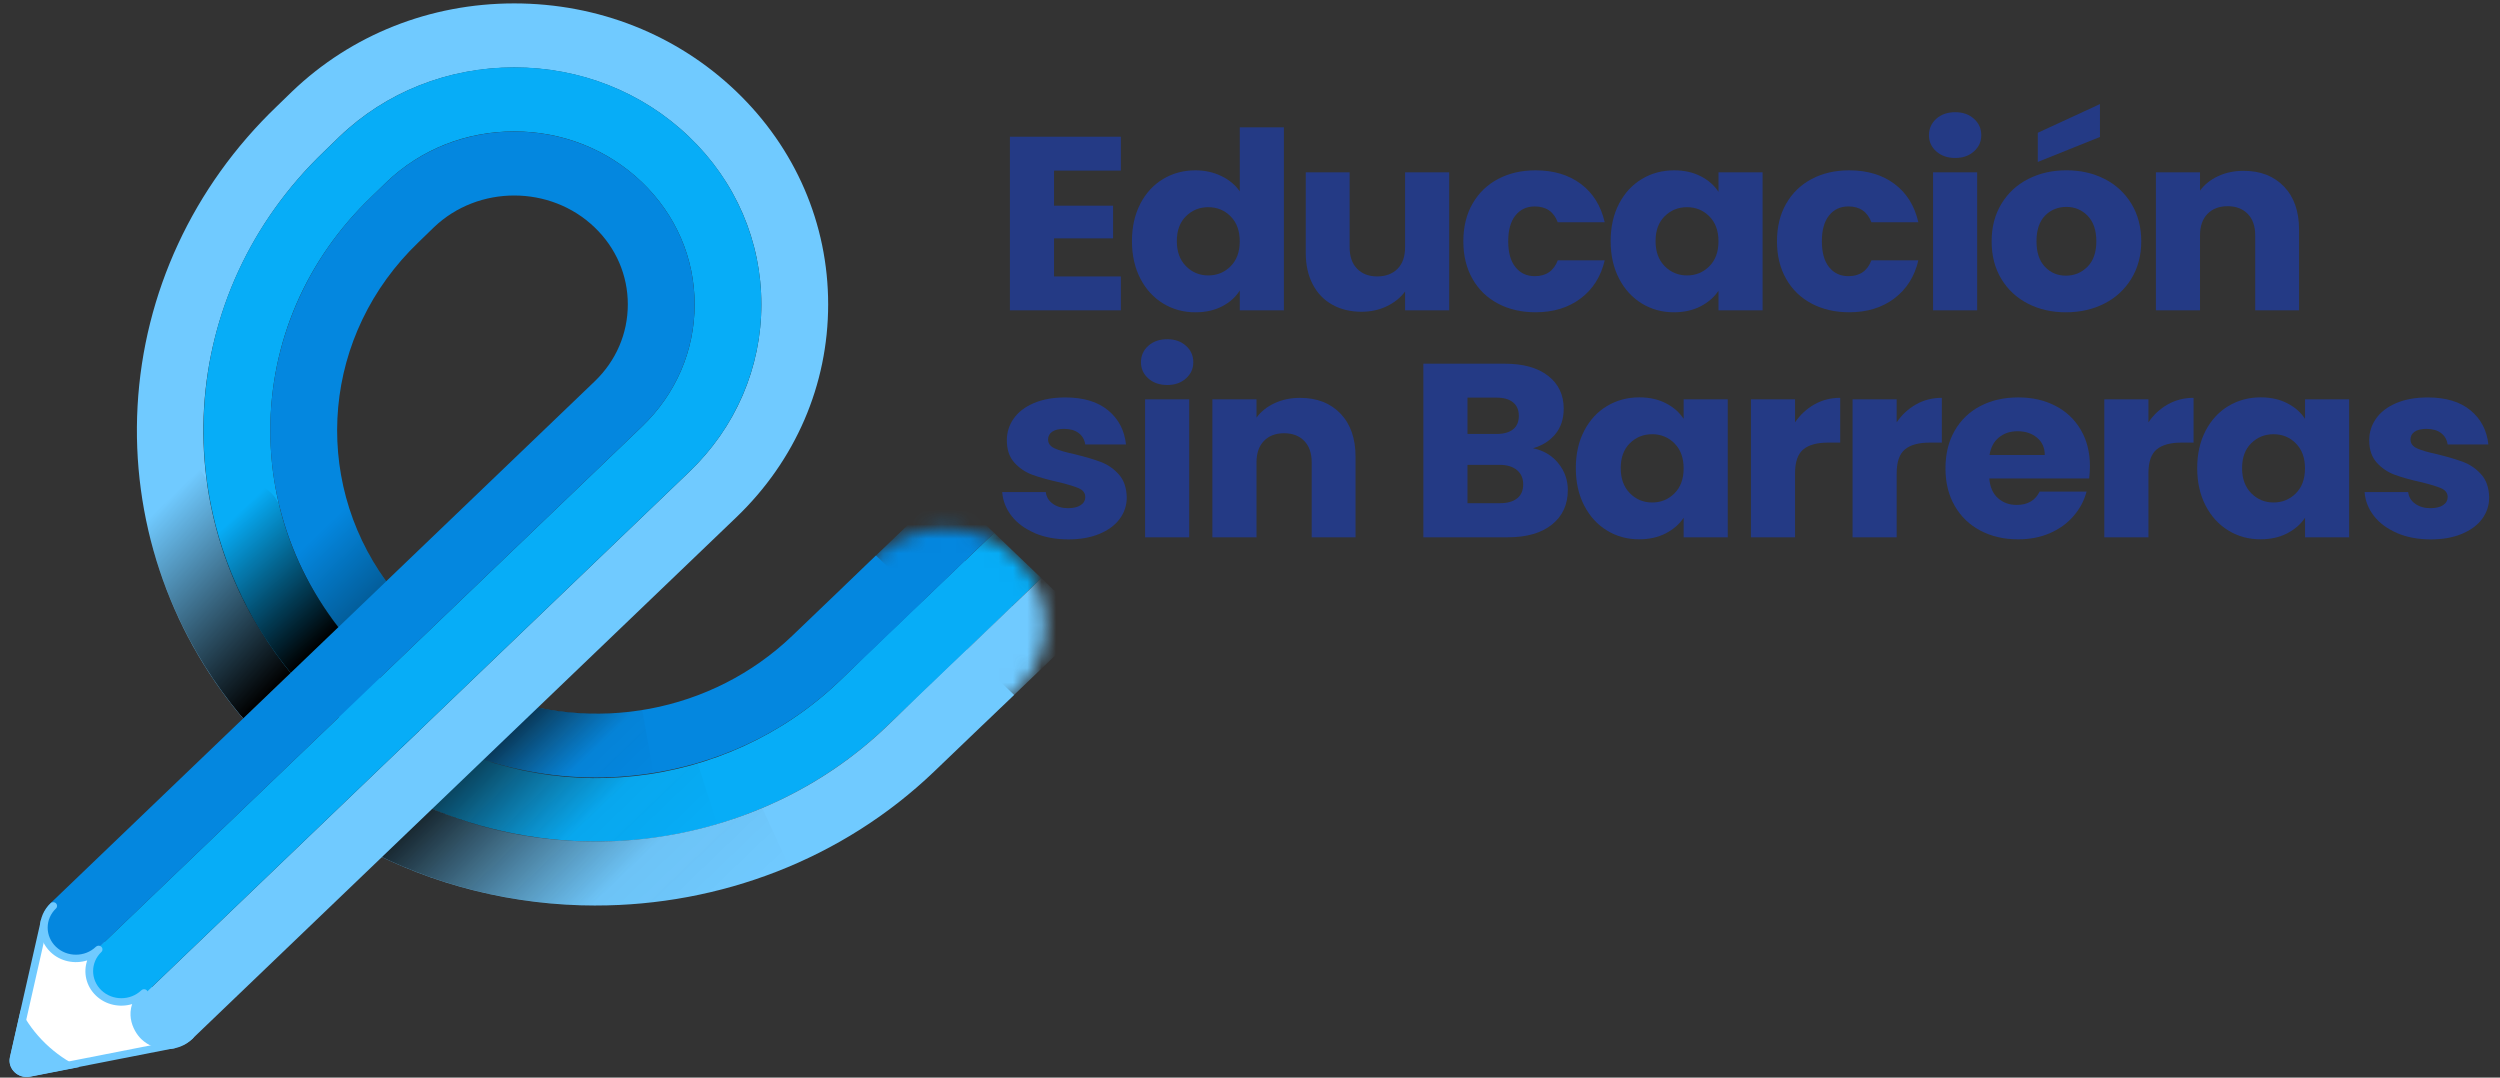
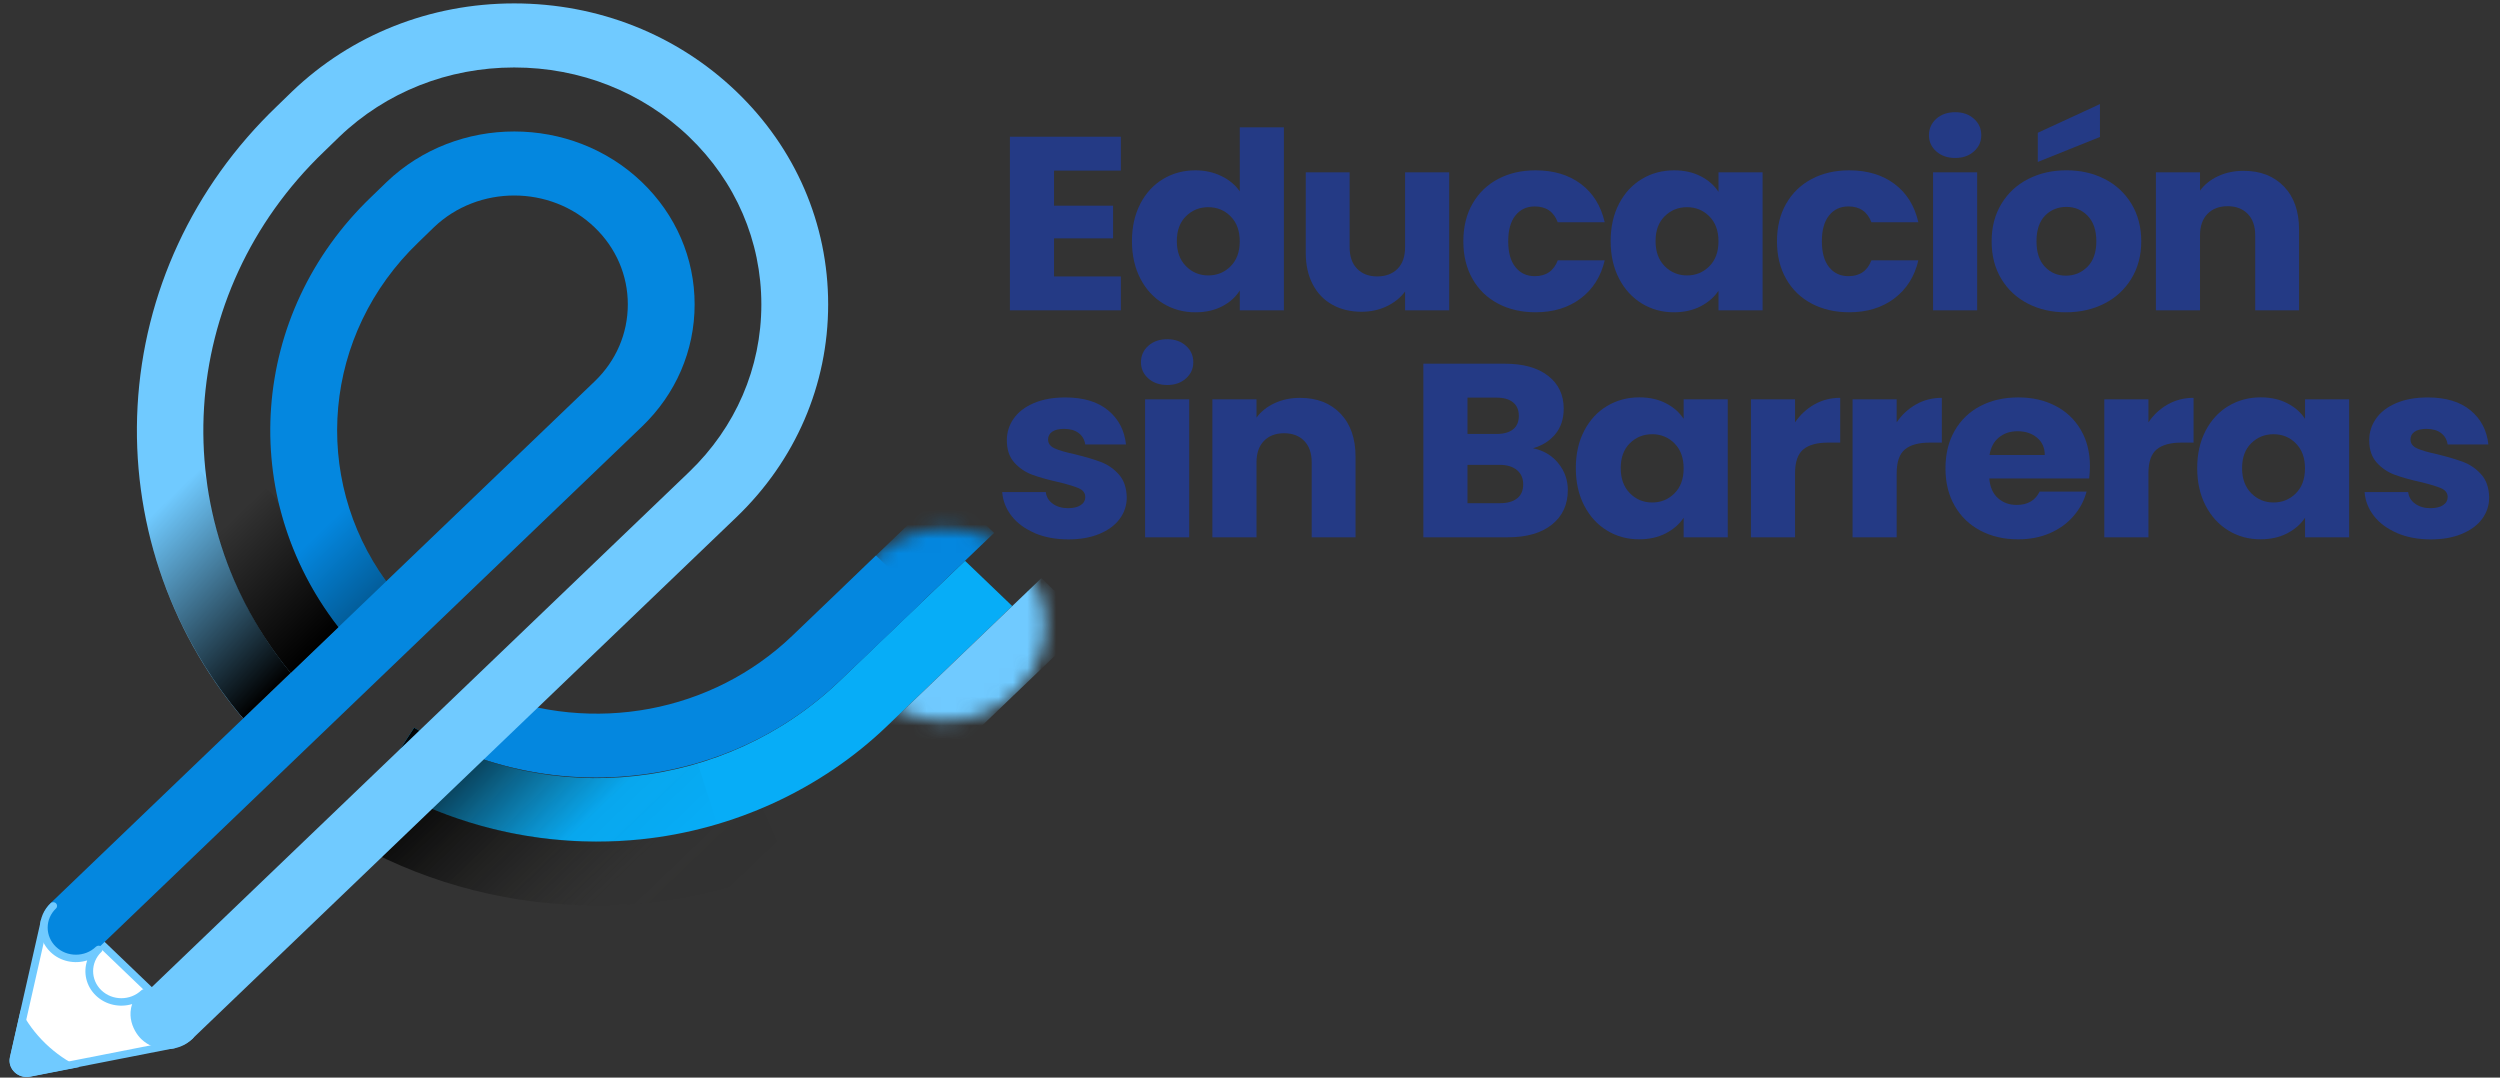
<svg xmlns="http://www.w3.org/2000/svg" width="174" height="75" viewBox="0 0 174 75" fill="none">
  <rect x="0" y="0" width="174" height="75" fill="#333333" stroke="none" />
  <path d="M73.361 11.873V14.317H77.471V16.59H73.361V19.241H78.011V21.599H70.29V9.516H78.011V11.875H73.361V11.873Z" fill="#243A85" />
  <path d="M79.366 14.178C79.754 13.433 80.283 12.86 80.955 12.458C81.624 12.056 82.373 11.855 83.199 11.855C83.856 11.855 84.459 11.988 85.004 12.251C85.547 12.514 85.977 12.871 86.288 13.318V8.861H89.359V21.597H86.288V20.22C86.001 20.678 85.59 21.045 85.059 21.322C84.526 21.597 83.907 21.736 83.201 21.736C82.375 21.736 81.628 21.533 80.957 21.125C80.287 20.717 79.756 20.138 79.368 19.387C78.979 18.636 78.784 17.766 78.784 16.779C78.784 15.792 78.979 14.926 79.368 14.18L79.366 14.178ZM85.649 15.056C85.224 14.631 84.707 14.42 84.097 14.42C83.486 14.42 82.969 14.629 82.544 15.049C82.119 15.468 81.907 16.043 81.907 16.779C81.907 17.514 82.119 18.096 82.544 18.525C82.969 18.956 83.486 19.17 84.097 19.17C84.707 19.17 85.224 18.958 85.649 18.534C86.075 18.109 86.286 17.53 86.286 16.796C86.286 16.063 86.075 15.483 85.649 15.058V15.056Z" fill="#243A85" />
  <path d="M100.864 11.994V21.597H97.794V20.288C97.482 20.713 97.061 21.055 96.528 21.312C95.995 21.57 95.407 21.698 94.76 21.698C93.995 21.698 93.317 21.535 92.731 21.209C92.145 20.881 91.689 20.409 91.366 19.789C91.042 19.168 90.881 18.441 90.881 17.602V11.992H93.934V17.206C93.934 17.848 94.106 18.347 94.454 18.704C94.802 19.059 95.268 19.239 95.855 19.239C96.441 19.239 96.925 19.061 97.273 18.704C97.621 18.349 97.794 17.85 97.794 17.206V11.992H100.864V11.994Z" fill="#243A85" />
  <path d="M102.488 14.178C102.913 13.433 103.505 12.86 104.264 12.458C105.023 12.056 105.894 11.855 106.877 11.855C108.134 11.855 109.184 12.171 110.027 12.801C110.871 13.433 111.425 14.321 111.687 15.47H108.419C108.144 14.736 107.611 14.368 106.822 14.368C106.258 14.368 105.81 14.576 105.475 14.996C105.139 15.415 104.972 16.014 104.972 16.794C104.972 17.575 105.139 18.174 105.475 18.593C105.81 19.012 106.258 19.221 106.822 19.221C107.611 19.221 108.144 18.854 108.419 18.119H111.687C111.425 19.244 110.867 20.126 110.016 20.77C109.166 21.412 108.12 21.734 106.875 21.734C105.894 21.734 105.023 21.533 104.262 21.131C103.501 20.729 102.909 20.155 102.486 19.41C102.06 18.665 101.849 17.793 101.849 16.794C101.849 15.796 102.06 14.924 102.486 14.178H102.488Z" fill="#243A85" />
  <path d="M112.685 14.178C113.074 13.433 113.603 12.86 114.274 12.458C114.944 12.056 115.693 11.855 116.519 11.855C117.225 11.855 117.843 11.994 118.376 12.269C118.91 12.544 119.319 12.905 119.606 13.353V11.994H122.676V21.597H119.606V20.237C119.306 20.684 118.889 21.047 118.358 21.322C117.825 21.597 117.206 21.735 116.5 21.735C115.686 21.735 114.944 21.533 114.274 21.125C113.605 20.717 113.074 20.138 112.685 19.387C112.296 18.636 112.101 17.766 112.101 16.779C112.101 15.792 112.296 14.926 112.685 14.18V14.178ZM118.969 15.056C118.543 14.631 118.026 14.42 117.416 14.42C116.806 14.42 116.289 14.629 115.863 15.049C115.438 15.468 115.227 16.043 115.227 16.779C115.227 17.514 115.438 18.096 115.863 18.525C116.289 18.956 116.806 19.17 117.416 19.17C118.026 19.17 118.543 18.958 118.969 18.534C119.394 18.109 119.606 17.53 119.606 16.796C119.606 16.063 119.394 15.483 118.969 15.058V15.056Z" fill="#243A85" />
  <path d="M124.317 14.178C124.742 13.433 125.335 12.86 126.094 12.458C126.853 12.056 127.723 11.855 128.706 11.855C129.964 11.855 131.014 12.171 131.856 12.801C132.701 13.433 133.254 14.321 133.517 15.47H130.249C129.974 14.736 129.441 14.368 128.651 14.368C128.088 14.368 127.64 14.576 127.304 14.996C126.969 15.415 126.802 16.014 126.802 16.794C126.802 17.575 126.969 18.174 127.304 18.593C127.64 19.012 128.088 19.221 128.651 19.221C129.441 19.221 129.974 18.854 130.249 18.119H133.517C133.254 19.244 132.697 20.126 131.846 20.77C130.995 21.412 129.95 21.734 128.704 21.734C127.723 21.734 126.853 21.533 126.092 21.131C125.33 20.729 124.738 20.155 124.315 19.41C123.89 18.665 123.678 17.793 123.678 16.794C123.678 15.796 123.89 14.924 124.315 14.178H124.317Z" fill="#243A85" />
  <path d="M134.766 10.538C134.424 10.234 134.255 9.86 134.255 9.411C134.255 8.962 134.426 8.57 134.766 8.266C135.107 7.961 135.547 7.809 136.084 7.809C136.621 7.809 137.045 7.961 137.386 8.266C137.728 8.57 137.897 8.952 137.897 9.411C137.897 9.869 137.726 10.234 137.386 10.538C137.045 10.843 136.611 10.995 136.084 10.995C135.557 10.995 135.105 10.843 134.766 10.538ZM137.61 11.994V21.597H134.54V11.994H137.61Z" fill="#243A85" />
  <path d="M141.14 21.131C140.356 20.729 139.74 20.155 139.29 19.41C138.841 18.665 138.617 17.793 138.617 16.794C138.617 15.796 138.845 14.939 139.298 14.186C139.752 13.435 140.375 12.858 141.166 12.456C141.956 12.054 142.841 11.853 143.824 11.853C144.807 11.853 145.69 12.054 146.481 12.456C147.271 12.858 147.893 13.435 148.349 14.186C148.803 14.937 149.031 15.807 149.031 16.794C149.031 17.781 148.801 18.649 148.339 19.402C147.877 20.154 147.25 20.731 146.455 21.133C145.659 21.535 144.77 21.736 143.789 21.736C142.808 21.736 141.925 21.535 141.142 21.133L141.14 21.131ZM145.287 18.568C145.7 18.154 145.905 17.563 145.905 16.794C145.905 16.026 145.704 15.435 145.303 15.021C144.902 14.608 144.408 14.401 143.822 14.401C143.236 14.401 142.727 14.604 142.332 15.011C141.938 15.419 141.74 16.012 141.74 16.792C141.74 17.573 141.936 18.152 142.324 18.566C142.713 18.979 143.201 19.186 143.787 19.186C144.373 19.186 144.874 18.979 145.287 18.566V18.568ZM146.158 9.532L141.832 11.27V9.239L146.158 7.244V9.532Z" fill="#243A85" />
  <path d="M158.965 12.983C159.665 13.712 160.015 14.713 160.015 15.987V21.597H156.963V16.383C156.963 15.741 156.79 15.242 156.442 14.885C156.094 14.53 155.628 14.352 155.042 14.352C154.456 14.352 153.988 14.53 153.642 14.885C153.294 15.24 153.121 15.739 153.121 16.383V21.597H150.05V11.994H153.121V13.268C153.432 12.842 153.851 12.507 154.378 12.261C154.905 12.015 155.498 11.89 156.155 11.89C157.327 11.89 158.265 12.255 158.965 12.983Z" fill="#243A85" />
  <path d="M72.033 37.105C71.352 36.819 70.812 36.426 70.418 35.927C70.023 35.428 69.801 34.868 69.754 34.249H72.788C72.825 34.583 72.986 34.852 73.273 35.059C73.559 35.266 73.914 35.369 74.333 35.369C74.715 35.369 75.012 35.297 75.222 35.155C75.432 35.012 75.535 34.825 75.535 34.595C75.535 34.32 75.385 34.115 75.086 33.984C74.787 33.852 74.302 33.705 73.631 33.545C72.912 33.385 72.314 33.216 71.836 33.038C71.358 32.861 70.945 32.58 70.597 32.195C70.249 31.811 70.076 31.292 70.076 30.639C70.076 30.089 70.235 29.585 70.552 29.133C70.87 28.68 71.335 28.321 71.952 28.058C72.569 27.794 73.301 27.662 74.152 27.662C75.409 27.662 76.398 27.96 77.123 28.557C77.847 29.154 78.262 29.946 78.37 30.933H75.533C75.484 30.6 75.332 30.336 75.076 30.141C74.817 29.946 74.479 29.849 74.06 29.849C73.702 29.849 73.425 29.915 73.234 30.046C73.043 30.178 72.947 30.358 72.947 30.588C72.947 30.863 73.1 31.07 73.405 31.208C73.71 31.347 74.186 31.483 74.831 31.622C75.574 31.805 76.178 31.987 76.644 32.164C77.11 32.342 77.521 32.628 77.873 33.024C78.225 33.42 78.409 33.951 78.421 34.616C78.421 35.178 78.256 35.681 77.926 36.122C77.597 36.563 77.124 36.91 76.508 37.164C75.891 37.416 75.177 37.542 74.363 37.542C73.49 37.542 72.711 37.398 72.029 37.111L72.033 37.105Z" fill="#243A85" />
  <path d="M79.922 26.339C79.58 26.035 79.411 25.66 79.411 25.212C79.411 24.763 79.582 24.371 79.922 24.067C80.264 23.762 80.703 23.61 81.24 23.61C81.778 23.61 82.201 23.762 82.543 24.067C82.885 24.371 83.053 24.753 83.053 25.212C83.053 25.67 82.882 26.035 82.543 26.339C82.201 26.644 81.767 26.796 81.24 26.796C80.713 26.796 80.262 26.644 79.922 26.339ZM82.769 27.793V37.396H79.698V27.793H82.769Z" fill="#243A85" />
  <path d="M93.296 28.784C93.996 29.513 94.346 30.514 94.346 31.788V37.398H91.294V32.184C91.294 31.542 91.121 31.042 90.773 30.686C90.425 30.33 89.959 30.153 89.373 30.153C88.787 30.153 88.319 30.33 87.973 30.686C87.625 31.041 87.452 31.54 87.452 32.184V37.398H84.381V27.794H87.452V29.068C87.763 28.643 88.182 28.308 88.709 28.062C89.236 27.816 89.829 27.691 90.486 27.691C91.658 27.691 92.596 28.056 93.296 28.784Z" fill="#243A85" />
  <path d="M108.457 32.242C108.901 32.786 109.12 33.411 109.12 34.109C109.12 35.12 108.752 35.919 108.016 36.51C107.279 37.101 106.253 37.396 104.937 37.396H99.066V25.313H104.739C106.019 25.313 107.023 25.594 107.747 26.156C108.471 26.718 108.834 27.48 108.834 28.444C108.834 29.156 108.638 29.747 108.25 30.217C107.861 30.687 107.342 31.015 106.697 31.198C107.427 31.349 108.014 31.694 108.457 32.24V32.242ZM102.137 30.204H104.147C104.65 30.204 105.037 30.098 105.305 29.886C105.574 29.673 105.71 29.361 105.71 28.947C105.71 28.534 105.576 28.22 105.305 28.001C105.037 27.783 104.65 27.674 104.147 27.674H102.137V30.204ZM105.594 34.686C105.875 34.462 106.015 34.138 106.015 33.713C106.015 33.288 105.869 32.956 105.576 32.714C105.283 32.474 104.878 32.353 104.363 32.353H102.137V35.022H104.4C104.914 35.022 105.311 34.911 105.594 34.686Z" fill="#243A85" />
  <path d="M110.261 29.979C110.649 29.234 111.178 28.661 111.85 28.259C112.519 27.857 113.268 27.656 114.094 27.656C114.8 27.656 115.419 27.794 115.952 28.07C116.485 28.345 116.894 28.706 117.181 29.154V27.794H120.252V37.398H117.181V36.038C116.882 36.485 116.465 36.848 115.934 37.123C115.401 37.398 114.782 37.536 114.076 37.536C113.262 37.536 112.519 37.334 111.85 36.926C111.18 36.518 110.649 35.939 110.261 35.188C109.872 34.437 109.677 33.567 109.677 32.58C109.677 31.593 109.872 30.726 110.261 29.981V29.979ZM116.544 30.857C116.119 30.432 115.602 30.221 114.992 30.221C114.381 30.221 113.864 30.43 113.439 30.849C113.014 31.269 112.802 31.844 112.802 32.58C112.802 33.315 113.014 33.896 113.439 34.328C113.864 34.759 114.381 34.973 114.992 34.973C115.602 34.973 116.119 34.761 116.544 34.337C116.97 33.912 117.181 33.333 117.181 32.599C117.181 31.866 116.97 31.286 116.544 30.861V30.857Z" fill="#243A85" />
  <path d="M126.283 28.146C126.822 27.841 127.42 27.689 128.078 27.689V30.805H127.233C126.468 30.805 125.892 30.962 125.51 31.279C125.127 31.595 124.936 32.148 124.936 32.939V37.396H121.865V27.793H124.936V29.394C125.294 28.867 125.744 28.45 126.283 28.146Z" fill="#243A85" />
  <path d="M133.356 28.146C133.895 27.841 134.494 27.689 135.151 27.689V30.805H134.306C133.541 30.805 132.965 30.962 132.583 31.279C132.2 31.595 132.009 32.148 132.009 32.939V37.396H128.938V27.793H132.009V29.394C132.367 28.867 132.817 28.45 133.356 28.146Z" fill="#243A85" />
  <path d="M145.402 33.301H138.455C138.502 33.898 138.703 34.355 139.057 34.669C139.409 34.985 139.845 35.143 140.36 35.143C141.125 35.143 141.658 34.833 141.957 34.214H145.225C145.058 34.846 144.755 35.414 144.317 35.919C143.88 36.425 143.332 36.821 142.675 37.107C142.016 37.394 141.281 37.538 140.467 37.538C139.487 37.538 138.612 37.337 137.847 36.936C137.081 36.534 136.481 35.96 136.052 35.215C135.62 34.47 135.405 33.598 135.405 32.599C135.405 31.6 135.616 30.728 136.042 29.983C136.467 29.238 137.061 28.665 137.828 28.263C138.593 27.861 139.474 27.66 140.467 27.66C141.46 27.66 142.299 27.855 143.054 28.245C143.809 28.635 144.397 29.191 144.822 29.915C145.247 30.639 145.459 31.481 145.459 32.445C145.459 32.72 145.441 33.007 145.406 33.305L145.402 33.301ZM142.315 31.667C142.315 31.162 142.136 30.76 141.776 30.461C141.418 30.163 140.968 30.014 140.429 30.014C139.89 30.014 139.481 30.159 139.126 30.445C138.772 30.732 138.555 31.14 138.471 31.667H142.313H142.315Z" fill="#243A85" />
  <path d="M150.878 28.146C151.417 27.841 152.015 27.689 152.672 27.689V30.805H151.828C151.063 30.805 150.487 30.962 150.104 31.279C149.722 31.595 149.531 32.148 149.531 32.939V37.396H146.46V27.793H149.531V29.394C149.889 28.867 150.338 28.45 150.878 28.146Z" fill="#243A85" />
  <path d="M153.509 29.979C153.898 29.234 154.427 28.661 155.098 28.259C155.768 27.857 156.517 27.656 157.343 27.656C158.049 27.656 158.668 27.794 159.201 28.07C159.734 28.345 160.143 28.706 160.43 29.154V27.794H163.5V37.398H160.43V36.038C160.131 36.485 159.716 36.848 159.182 37.123C158.649 37.398 158.031 37.536 157.325 37.536C156.511 37.536 155.768 37.334 155.098 36.926C154.429 36.518 153.898 35.939 153.509 35.188C153.121 34.437 152.925 33.567 152.925 32.58C152.925 31.593 153.121 30.726 153.509 29.981V29.979ZM159.791 30.857C159.366 30.432 158.849 30.221 158.238 30.221C157.628 30.221 157.111 30.43 156.686 30.849C156.26 31.269 156.049 31.844 156.049 32.58C156.049 33.315 156.26 33.896 156.686 34.328C157.111 34.759 157.628 34.973 158.238 34.973C158.849 34.973 159.366 34.761 159.791 34.337C160.216 33.912 160.428 33.333 160.428 32.599C160.428 31.866 160.216 31.286 159.791 30.861V30.857Z" fill="#243A85" />
  <path d="M166.855 37.105C166.174 36.819 165.634 36.426 165.24 35.927C164.845 35.428 164.623 34.868 164.576 34.249H167.61C167.647 34.583 167.807 34.852 168.094 35.059C168.381 35.266 168.735 35.369 169.155 35.369C169.537 35.369 169.834 35.297 170.044 35.155C170.253 35.012 170.357 34.825 170.357 34.595C170.357 34.32 170.207 34.115 169.907 33.984C169.608 33.852 169.124 33.705 168.453 33.545C167.734 33.385 167.136 33.216 166.658 33.038C166.18 32.861 165.767 32.58 165.419 32.195C165.071 31.811 164.898 31.292 164.898 30.639C164.898 30.089 165.056 29.585 165.374 29.133C165.691 28.68 166.157 28.321 166.774 28.058C167.39 27.794 168.123 27.662 168.973 27.662C170.229 27.662 171.22 27.96 171.944 28.557C172.669 29.154 173.084 29.946 173.192 30.933H170.355C170.306 30.6 170.154 30.336 169.897 30.141C169.641 29.946 169.301 29.849 168.884 29.849C168.526 29.849 168.249 29.915 168.058 30.046C167.866 30.178 167.771 30.358 167.771 30.588C167.771 30.863 167.923 31.07 168.229 31.208C168.534 31.347 169.01 31.483 169.655 31.622C170.398 31.805 171.002 31.987 171.468 32.164C171.934 32.342 172.345 32.628 172.697 33.024C173.049 33.42 173.232 33.951 173.245 34.616C173.245 35.178 173.08 35.681 172.75 36.122C172.42 36.563 171.948 36.91 171.332 37.164C170.715 37.417 170.001 37.542 169.187 37.542C168.314 37.542 167.535 37.398 166.853 37.111L166.855 37.105Z" fill="#243A85" />
  <path d="M41.526 58.579C36.178 58.579 30.888 57.143 26.356 54.43L28.821 50.649C38.321 56.341 50.498 55.005 58.433 47.397L67.163 39.029L70.451 42.181L61.722 50.55C57.123 54.958 51.035 57.756 44.578 58.421C43.563 58.526 42.541 58.577 41.524 58.577L41.526 58.579Z" fill="#07ADF7" />
-   <path d="M41.464 63.025C35.821 63.025 30.142 61.655 25.006 58.844L27.312 54.972C38.481 61.086 52.633 59.267 61.725 50.55L67.292 45.212L70.58 48.365L65.013 53.702C58.624 59.827 50.086 63.023 41.464 63.023V63.025Z" fill="#70CAFF" />
  <path d="M41.481 54.116C38.301 54.116 35.149 53.511 32.188 52.317L33.991 48.207C41.27 51.143 49.574 49.588 55.147 44.245L60.969 38.664L64.257 41.816L58.436 47.397C55.007 50.684 50.679 52.871 45.917 53.722C44.444 53.985 42.959 54.116 41.481 54.116Z" fill="#0487DF" />
  <g style="mix-blend-mode:overlay">
    <path d="M41.487 58.587C36.187 58.587 30.941 57.176 26.358 54.43L28.823 50.649C34.705 54.174 41.896 55.069 48.556 53.109L49.922 57.371C47.156 58.185 44.314 58.587 41.487 58.587Z" fill="url(#paint0_linear_74_322)" />
    <path d="M41.508 63.021C35.782 63.021 30.073 61.618 25.004 58.844L27.309 54.972C35.15 59.264 44.774 59.74 53.056 56.244L54.93 60.325C50.659 62.127 46.079 63.021 41.508 63.021Z" fill="url(#paint1_linear_74_322)" />
-     <path d="M41.487 54.116C38.302 54.116 35.144 53.511 32.188 52.317L33.99 48.207C37.366 49.569 41.069 49.98 44.702 49.401L45.467 53.798C44.144 54.008 42.813 54.114 41.487 54.114V54.116Z" fill="url(#paint2_linear_74_322)" />
  </g>
  <path d="M1.847 74.696C1.57 74.696 1.309 74.575 1.132 74.364C0.957 74.156 0.89 73.886 0.951 73.623L3.098 64.146L4.266 63.027L13.203 71.594L12.037 72.712L2.036 74.676C1.973 74.688 1.91 74.696 1.847 74.696Z" fill="white" />
  <path d="M4.267 63.391L12.825 71.596L11.905 72.478L1.984 74.427C1.939 74.436 1.892 74.44 1.847 74.44C1.652 74.44 1.467 74.354 1.343 74.204C1.269 74.118 1.156 73.935 1.215 73.68L3.345 64.277L4.267 63.393M4.267 62.664L2.855 64.017L0.69 73.568C0.525 74.296 1.113 74.951 1.847 74.951C1.927 74.951 2.008 74.944 2.092 74.928L12.172 72.948L13.397 71.774L13.584 71.594L13.486 71.501L4.267 62.662V62.664Z" fill="#70CAFF" />
  <path d="M11.777 72.923C11.183 72.923 10.587 72.704 10.133 72.269C9.225 71.399 9.225 69.987 10.133 69.117L47.958 32.855C51.204 29.743 52.99 25.6 52.99 21.187C52.99 16.775 51.204 12.632 47.958 9.52C44.713 6.409 40.391 4.696 35.788 4.696C31.185 4.696 26.863 6.409 23.618 9.52L22.539 10.566C12.273 20.417 11.321 36.021 20.297 46.921L21.699 48.265C22.606 49.135 22.606 50.548 21.699 51.418C20.791 52.288 19.318 52.288 18.41 51.418L16.821 49.894L16.74 49.797C11.689 43.718 9.146 36.071 9.575 28.261C10.009 20.39 13.441 12.99 19.243 7.423L20.321 6.377C24.452 2.414 29.944 0.237 35.788 0.237C41.634 0.237 47.124 2.414 51.246 6.366C55.369 10.318 57.64 15.583 57.64 21.185C57.64 26.788 55.369 32.053 51.246 36.005L13.421 72.269C12.967 72.704 12.371 72.923 11.777 72.923Z" fill="#70CAFF" />
-   <path d="M8.49 69.77C7.896 69.77 7.299 69.552 6.846 69.117C5.938 68.247 5.938 66.834 6.846 65.964L23.586 49.916C23.204 49.818 22.841 49.625 22.542 49.338C17.14 44.159 14.165 37.275 14.165 29.95C14.165 22.625 17.14 15.741 22.542 10.562L23.611 9.526C26.87 6.401 31.192 4.684 35.791 4.684C40.39 4.684 44.712 6.401 47.961 9.516C54.672 15.95 54.672 26.417 47.961 32.851L10.134 69.117C9.68 69.552 9.084 69.77 8.49 69.77ZM35.789 9.146C32.434 9.146 29.28 10.398 26.907 12.672L25.839 13.708C21.307 18.053 18.814 23.819 18.814 29.952C18.814 36.085 21.305 41.849 25.829 46.186C26.128 46.473 26.329 46.82 26.431 47.187L44.669 29.702C47.042 27.428 48.348 24.404 48.348 21.187C48.348 17.971 47.042 14.947 44.669 12.672C42.296 10.398 39.142 9.146 35.787 9.146H35.789Z" fill="#07ADF7" />
  <path d="M5.203 66.628C4.609 66.628 4.013 66.409 3.559 65.974C2.652 65.104 2.652 63.692 3.559 62.822L23.545 43.654C16.511 34.614 17.351 21.843 25.83 13.714L26.907 12.671C31.815 7.975 39.779 7.981 44.671 12.671C47.039 14.941 48.346 17.967 48.346 21.185C48.346 24.404 47.041 27.43 44.671 29.7L6.847 65.974C6.394 66.409 5.797 66.628 5.203 66.628ZM35.789 13.607C33.766 13.607 31.743 14.344 30.203 15.817L29.129 16.859C22.452 23.259 21.647 33.214 26.878 40.459L41.384 26.548C42.876 25.118 43.696 23.214 43.696 21.185C43.696 19.157 42.874 17.253 41.384 15.823C39.842 14.344 37.817 13.607 35.791 13.607H35.789Z" fill="#0487DF" />
  <mask id="mask0_74_322" style="mask-type:luminance" maskUnits="userSpaceOnUse" x="58" y="36" width="15" height="15">
    <path d="M65.79 50.179C69.642 50.179 72.765 47.185 72.765 43.492C72.765 39.799 69.642 36.805 65.79 36.805C61.937 36.805 58.815 39.799 58.815 43.492C58.815 47.185 61.937 50.179 65.79 50.179Z" fill="white" />
  </mask>
  <g mask="url(#mask0_74_322)">
-     <path d="M41.527 58.579C36.179 58.579 30.889 57.143 26.357 54.43L28.822 50.649C38.322 56.341 50.499 55.005 58.434 47.397L69.188 37.088L72.477 40.24L61.723 50.55C57.124 54.958 51.036 57.756 44.579 58.421C43.564 58.526 42.542 58.577 41.525 58.577L41.527 58.579Z" fill="#07ADF7" />
    <path d="M41.464 63.025C35.821 63.025 30.142 61.655 25.006 58.844L27.312 54.972C38.481 61.086 52.633 59.267 61.725 50.55L72.479 40.24L75.767 43.392L65.013 53.702C58.624 59.827 50.086 63.023 41.464 63.023V63.025Z" fill="#70CAFF" />
    <path d="M41.481 54.116C38.301 54.116 35.149 53.511 32.188 52.317L33.991 48.207C41.27 51.143 49.574 49.588 55.147 44.245L65.901 33.935L69.19 37.088L58.436 47.397C55.007 50.684 50.679 52.871 45.917 53.722C44.444 53.985 42.959 54.116 41.481 54.116Z" fill="#0487DF" />
  </g>
  <path d="M3.186 72.65C2.453 71.947 1.871 71.153 1.44 70.309L0.699 73.578C0.516 74.384 1.259 75.103 2.101 74.938L5.512 74.269C4.673 73.859 3.888 73.323 3.186 72.65Z" fill="#70CAFF" />
  <path d="M11.606 73.024C10.965 73.024 10.324 72.79 9.836 72.322C9.543 72.041 9.197 71.52 9.105 70.894C9.065 70.615 9.065 70.262 9.199 69.883C8.338 70.143 7.357 69.946 6.676 69.292C5.986 68.631 5.785 67.677 6.069 66.844C5.201 67.117 4.206 66.924 3.516 66.263C3.044 65.81 2.783 65.207 2.783 64.566C2.783 63.924 3.044 63.321 3.516 62.869C3.62 62.767 3.79 62.767 3.894 62.869C3.998 62.97 4 63.132 3.894 63.231C3.524 63.588 3.318 64.061 3.318 64.564C3.318 65.067 3.524 65.541 3.894 65.896C4.661 66.63 5.907 66.632 6.674 65.896C6.769 65.802 6.924 65.793 7.032 65.875C7.146 65.96 7.168 66.118 7.081 66.23C7.073 66.239 7.064 66.249 7.056 66.257C6.289 66.992 6.289 68.188 7.056 68.924C7.823 69.659 9.071 69.659 9.838 68.924C9.938 68.828 10.096 68.822 10.204 68.912C10.31 69 10.328 69.152 10.243 69.261C10.235 69.271 10.227 69.281 10.218 69.288C9.75 69.737 9.557 70.252 9.641 70.818C9.714 71.317 9.989 71.733 10.218 71.953C10.983 72.687 12.229 72.689 12.996 71.957C12.996 71.957 12.998 71.955 13 71.953L13.041 71.914C13.147 71.815 13.316 71.813 13.419 71.914C13.523 72.016 13.523 72.177 13.419 72.277L13.381 72.314C13.381 72.314 13.379 72.316 13.377 72.318C12.888 72.786 12.247 73.02 11.606 73.02V73.024Z" fill="#70CAFF" />
  <path style="mix-blend-mode:overlay" d="M20.232 46.836C17.166 43.08 15.172 38.596 14.468 33.852C14.287 32.632 13.108 31.786 11.839 31.959C10.567 32.133 9.684 33.26 9.865 34.48C10.697 40.086 13.076 45.382 16.743 49.795C16.804 49.867 16.869 49.933 16.936 49.998L20.234 46.836H20.232Z" fill="url(#paint3_linear_74_322)" />
  <g style="mix-blend-mode:overlay">
    <path d="M23.551 43.654C21.63 41.182 20.242 38.365 19.485 35.359C19.184 34.164 17.928 33.426 16.679 33.715C15.432 34.004 14.663 35.207 14.964 36.405C15.922 40.211 17.725 43.761 20.232 46.834L23.549 43.654H23.551Z" fill="url(#paint4_linear_74_322)" />
  </g>
  <path style="mix-blend-mode:overlay" d="M26.88 40.461C25.767 38.917 24.91 37.228 24.33 35.412C23.954 34.236 22.651 33.575 21.424 33.935C20.197 34.296 19.508 35.545 19.884 36.721C20.692 39.239 21.921 41.563 23.549 43.654L26.88 40.461Z" fill="url(#paint5_linear_74_322)" />
  <defs>
    <linearGradient id="paint0_linear_74_322" x1="45.566" y1="61.544" x2="32.105" y2="47.502" gradientUnits="userSpaceOnUse">
      <stop stop-opacity="0" />
      <stop offset="0.33" stop-color="#1D1D1B" stop-opacity="0.04" />
      <stop offset="1" />
    </linearGradient>
    <linearGradient id="paint1_linear_74_322" x1="48.43" y1="66.554" x2="32.529" y2="49.968" gradientUnits="userSpaceOnUse">
      <stop stop-opacity="0" />
      <stop offset="0.33" stop-color="#1D1D1B" stop-opacity="0.04" />
      <stop offset="1" />
    </linearGradient>
    <linearGradient id="paint2_linear_74_322" x1="43.488" y1="55.693" x2="35.199" y2="47.046" gradientUnits="userSpaceOnUse">
      <stop stop-opacity="0" />
      <stop offset="0.33" stop-color="#1D1D1B" stop-opacity="0.04" />
      <stop offset="1" />
    </linearGradient>
    <linearGradient id="paint3_linear_74_322" x1="8.405" y1="34.614" x2="20.173" y2="46.889" gradientUnits="userSpaceOnUse">
      <stop offset="0.14" stop-opacity="0" />
      <stop offset="1" />
    </linearGradient>
    <linearGradient id="paint4_linear_74_322" x1="14.298" y1="35.532" x2="22.785" y2="44.385" gradientUnits="userSpaceOnUse">
      <stop offset="0.14" stop-opacity="0" />
      <stop offset="1" />
    </linearGradient>
    <linearGradient id="paint5_linear_74_322" x1="19.665" y1="35.254" x2="34.84" y2="51.083" gradientUnits="userSpaceOnUse">
      <stop offset="0.14" stop-opacity="0" />
      <stop offset="1" />
    </linearGradient>
  </defs>
</svg>